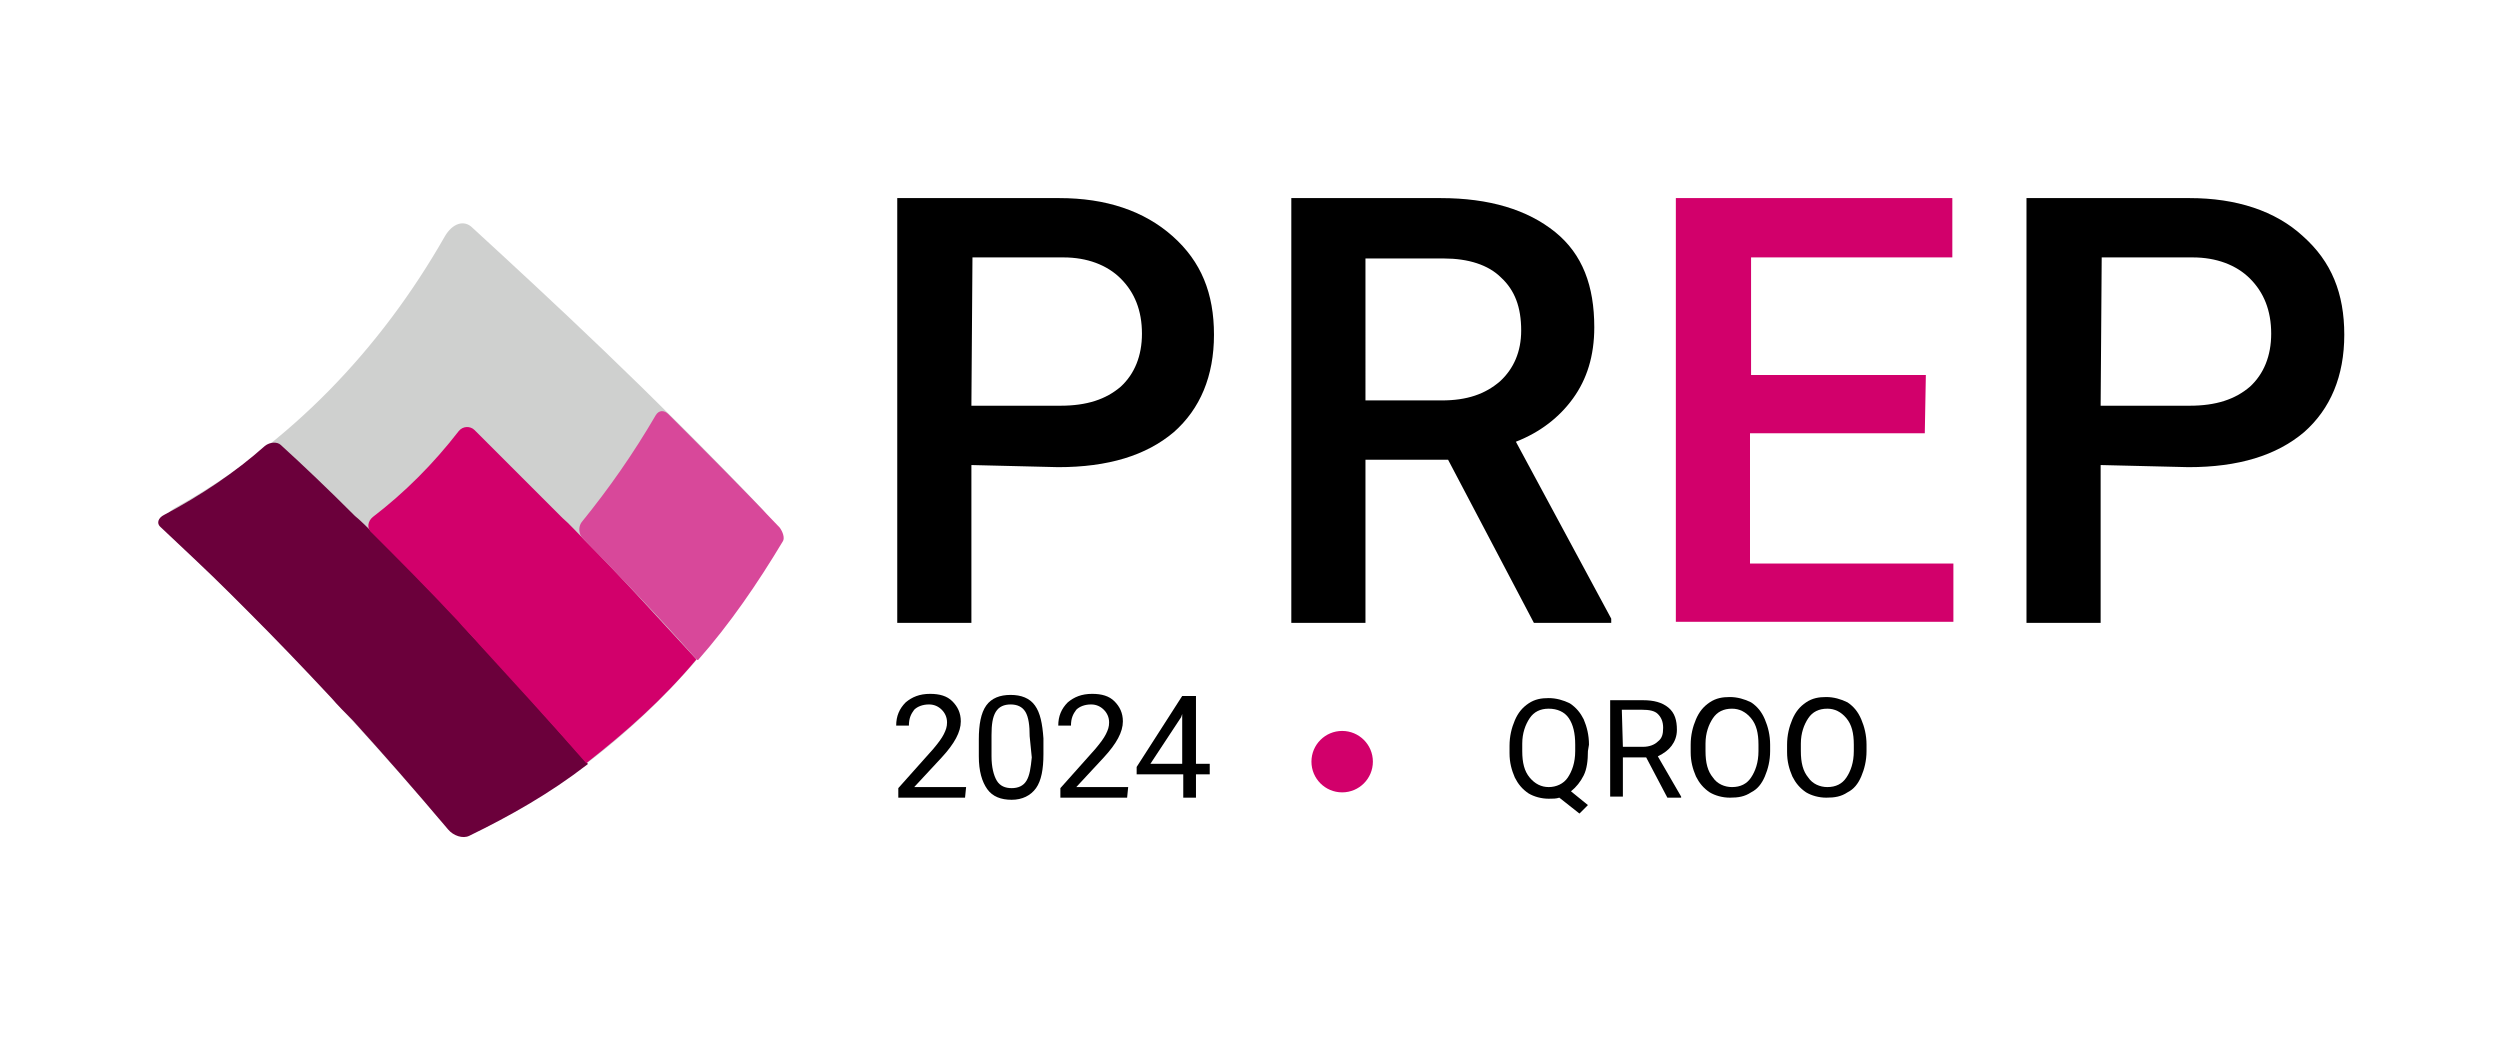
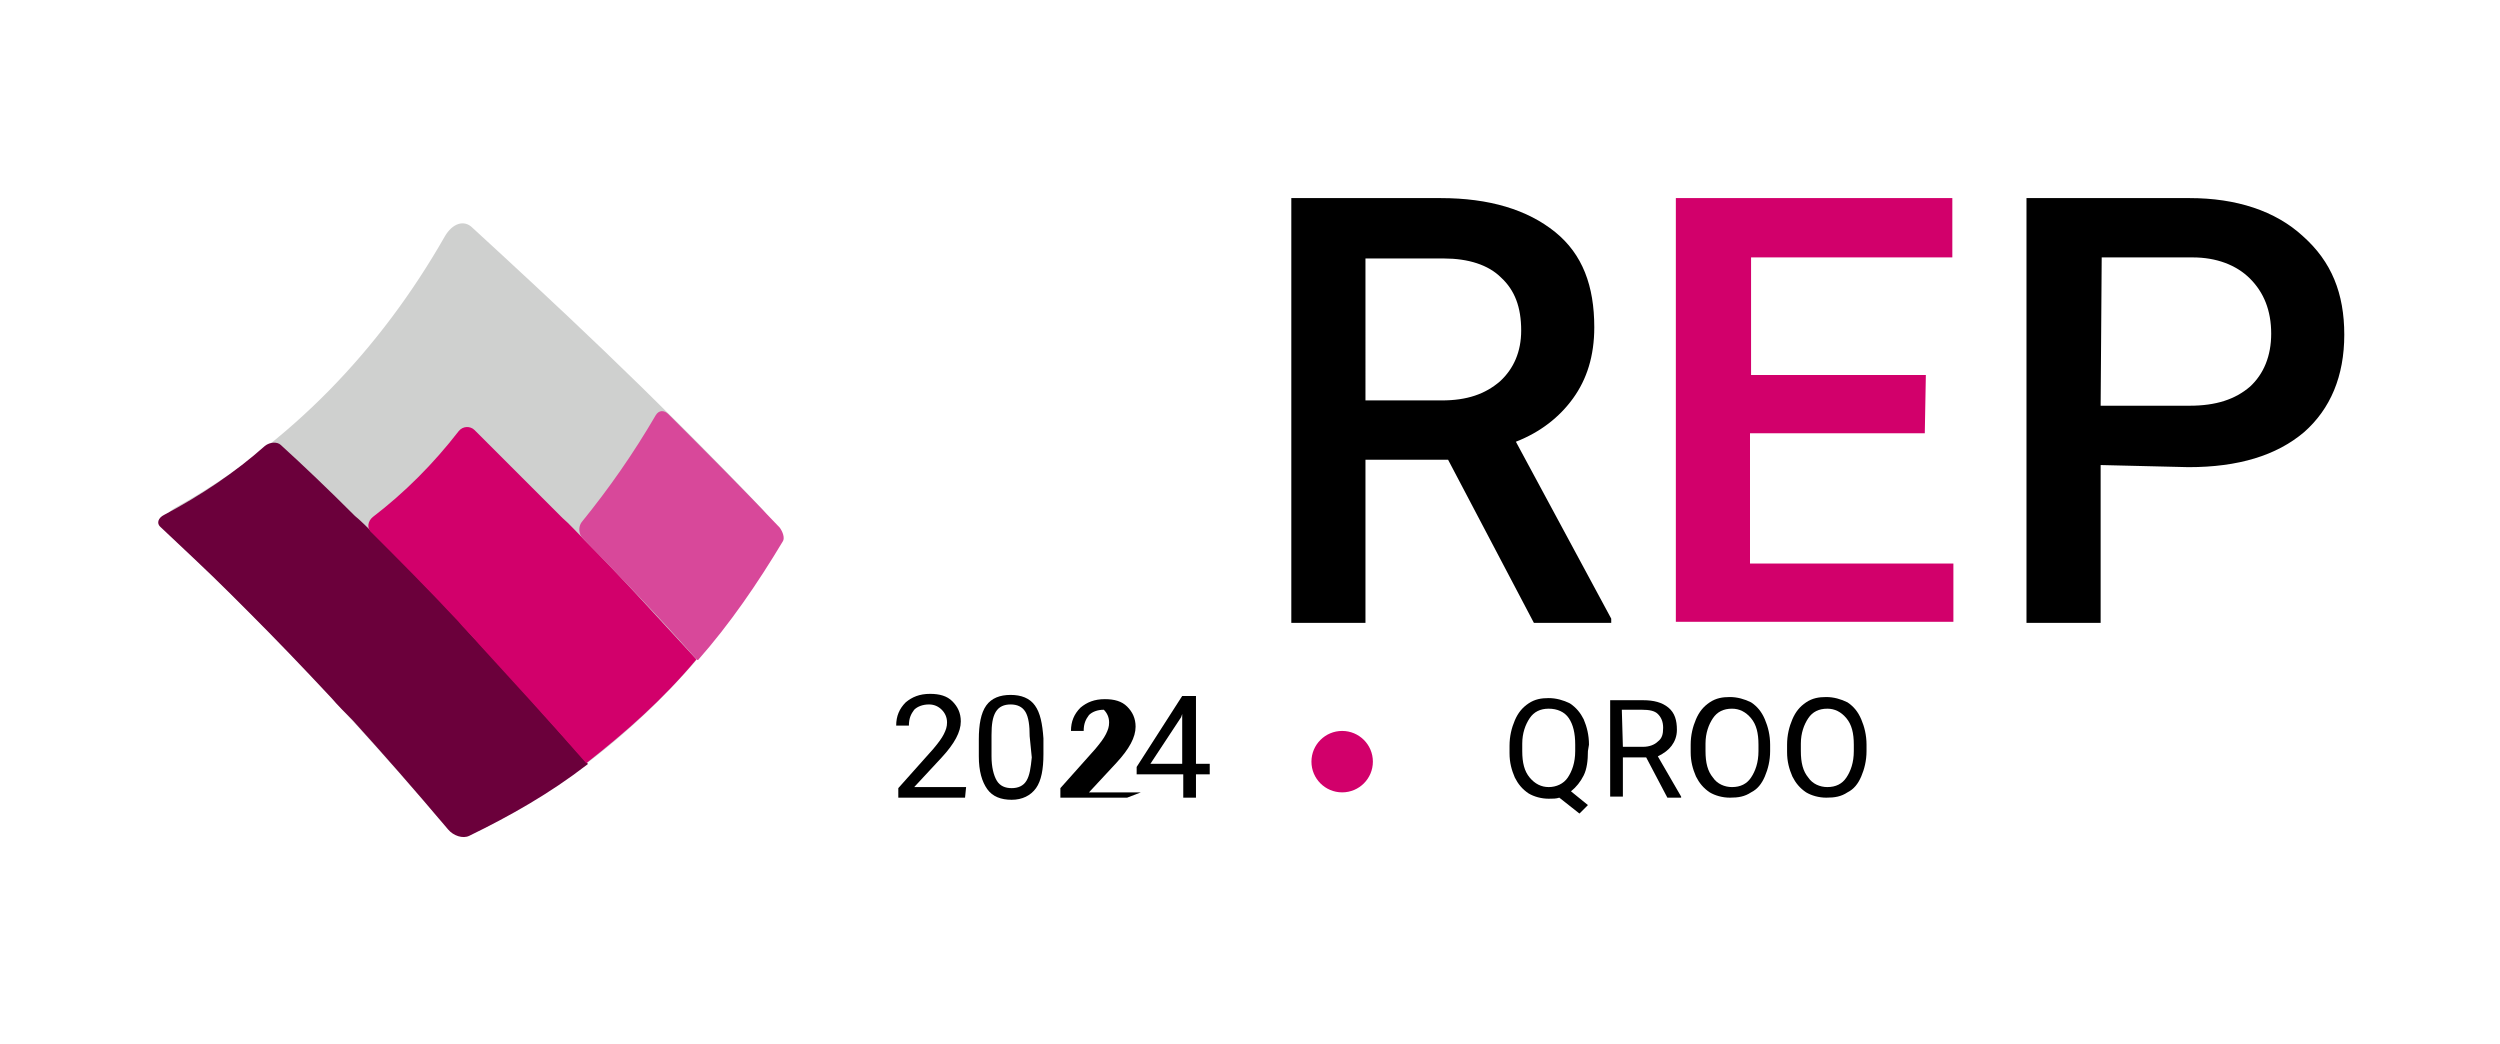
<svg xmlns="http://www.w3.org/2000/svg" version="1.1" id="Capa_1" x="0px" y="0px" viewBox="0 0 236 98.6" style="enable-background:new 0 0 236 98.6;" xml:space="preserve">
  <style type="text/css">
	.st0{fill:#D2006B;}
	.st1{fill:#CFD0CF;}
	.st2{fill:#6B003B;}
	.st3{fill:#D8489A;}
</style>
  <g>
    <g>
-       <path d="M91.7,43.9v14.9h-7V18.7H100c4.4,0,8,1.2,10.7,3.6s3.9,5.4,3.9,9.3s-1.3,7-3.8,9.2c-2.6,2.2-6.2,3.3-10.9,3.3L91.7,43.9    L91.7,43.9z M91.7,38.3h8.4c2.5,0,4.3-0.6,5.7-1.8c1.3-1.2,2-2.9,2-5c0-2.2-0.7-3.9-2-5.2c-1.3-1.3-3.2-2-5.4-2h-8.6L91.7,38.3    L91.7,38.3z" />
      <path d="M136.7,43.4h-7.8v15.4h-7V18.7H136c4.6,0,8.2,1.1,10.8,3.2s3.7,5.1,3.7,9c0,2.7-0.7,4.9-2,6.7s-3.1,3.2-5.4,4.1l9,16.7    v0.4h-7.3L136.7,43.4z M128.9,37.8h7.2c2.4,0,4.1-0.6,5.5-1.8c1.3-1.2,2-2.8,2-4.8c0-2.2-0.6-3.8-1.9-5c-1.2-1.2-3.1-1.8-5.4-1.8    h-7.4C128.9,24.4,128.9,37.8,128.9,37.8z" />
      <path class="st0" d="M181.7,40.9h-16.5v12.3h19.2v5.5h-26.2v-40h26.1v5.6h-19v11.1h16.5L181.7,40.9L181.7,40.9z" />
      <path d="M198.3,43.9v14.9h-7V18.7h15.4c4.4,0,8.1,1.2,10.7,3.6c2.7,2.4,3.9,5.4,3.9,9.3s-1.3,7-3.8,9.2c-2.6,2.2-6.2,3.3-10.9,3.3    L198.3,43.9L198.3,43.9z M198.3,38.3h8.4c2.5,0,4.3-0.6,5.7-1.8c1.3-1.2,2-2.9,2-5c0-2.2-0.7-3.9-2-5.2c-1.3-1.3-3.2-2-5.4-2h-8.6    L198.3,38.3L198.3,38.3z" />
    </g>
    <g>
      <path d="M149.9,70.9c0,0.9-0.1,1.7-0.4,2.3c-0.3,0.6-0.7,1.1-1.2,1.5l1.6,1.3l-0.8,0.8l-1.9-1.5c-0.3,0.1-0.6,0.1-1,0.1    c-0.7,0-1.4-0.2-1.9-0.5c-0.6-0.4-1-0.9-1.3-1.5c-0.3-0.7-0.5-1.4-0.5-2.3v-0.7c0-0.9,0.2-1.7,0.5-2.4c0.3-0.7,0.7-1.2,1.3-1.6    s1.2-0.5,1.9-0.5s1.4,0.2,2,0.5c0.6,0.4,1,0.9,1.3,1.5c0.3,0.7,0.5,1.5,0.5,2.4L149.9,70.9L149.9,70.9z M148.7,70.3    c0-1.1-0.2-1.9-0.6-2.5c-0.4-0.6-1.1-0.9-1.9-0.9c-0.8,0-1.4,0.3-1.8,0.9c-0.4,0.6-0.7,1.4-0.7,2.4v0.7c0,1.1,0.2,1.9,0.7,2.5    s1.1,0.9,1.8,0.9s1.4-0.3,1.8-0.9c0.4-0.6,0.7-1.4,0.7-2.5V70.3z" />
      <path d="M155.4,71.5h-2.2v3.7H152v-9.1h3.1c1,0,1.8,0.2,2.4,0.7c0.6,0.5,0.8,1.2,0.8,2.1c0,0.6-0.2,1.1-0.5,1.5s-0.7,0.7-1.3,1    l2.2,3.8v0.1h-1.3L155.4,71.5z M153.2,70.5h1.9c0.6,0,1.1-0.2,1.4-0.5c0.4-0.3,0.5-0.7,0.5-1.3c0-0.6-0.2-1-0.5-1.3    S155.7,67,155,67h-1.9L153.2,70.5L153.2,70.5z" />
      <path d="M167.1,70.9c0,0.9-0.2,1.7-0.5,2.4c-0.3,0.7-0.7,1.2-1.3,1.5c-0.6,0.4-1.2,0.5-2,0.5c-0.7,0-1.4-0.2-1.9-0.5    c-0.6-0.4-1-0.9-1.3-1.5c-0.3-0.7-0.5-1.4-0.5-2.3v-0.7c0-0.9,0.2-1.7,0.5-2.4c0.3-0.7,0.7-1.2,1.3-1.6s1.2-0.5,1.9-0.5    s1.4,0.2,2,0.5c0.6,0.4,1,0.9,1.3,1.6s0.5,1.5,0.5,2.4V70.9z M166,70.3c0-1.1-0.2-1.9-0.7-2.5s-1.1-0.9-1.8-0.9    c-0.8,0-1.4,0.3-1.8,0.9c-0.4,0.6-0.7,1.4-0.7,2.4v0.7c0,1.1,0.2,1.9,0.7,2.5c0.4,0.6,1.1,0.9,1.8,0.9c0.8,0,1.4-0.3,1.8-0.9    c0.4-0.6,0.7-1.4,0.7-2.5V70.3z" />
      <path d="M176.2,70.9c0,0.9-0.2,1.7-0.5,2.4c-0.3,0.7-0.7,1.2-1.3,1.5c-0.6,0.4-1.2,0.5-2,0.5c-0.7,0-1.4-0.2-1.9-0.5    c-0.6-0.4-1-0.9-1.3-1.5c-0.3-0.7-0.5-1.4-0.5-2.3v-0.7c0-0.9,0.2-1.7,0.5-2.4c0.3-0.7,0.7-1.2,1.3-1.6s1.2-0.5,1.9-0.5    s1.4,0.2,2,0.5c0.6,0.4,1,0.9,1.3,1.6s0.5,1.5,0.5,2.4V70.9z M175,70.3c0-1.1-0.2-1.9-0.7-2.5s-1.1-0.9-1.8-0.9    c-0.8,0-1.4,0.3-1.8,0.9c-0.4,0.6-0.7,1.4-0.7,2.4v0.7c0,1.1,0.2,1.9,0.7,2.5c0.4,0.6,1.1,0.9,1.8,0.9c0.8,0,1.4-0.3,1.8-0.9    c0.4-0.6,0.7-1.4,0.7-2.5V70.3z" />
    </g>
    <circle class="st0" cx="126.7" cy="71.9" r="2.9" />
    <g>
      <g>
        <path class="st1" d="M72.8,52.7c-6.9,11.1-16.1,19.9-27.4,25.6c-1.2,0.6-3.2,0-4.2-1.3C31.1,65.2,22.6,56.7,15.8,50.3     c-0.7-0.7-0.3-1.8,0.8-2.4C27.4,41.9,35.9,33,42,22.3c0.7-1.2,1.8-1.6,2.6-0.8C52,28.3,61.2,36.8,72,48.1     C73.2,49.5,73.6,51.5,72.8,52.7z" />
        <g>
          <path class="st2" d="M15.5,48.6c-0.6,0.3-0.7,0.8-0.4,1.1c2.1,2,4.3,4,6.7,6.4c0.5,0.5,1.2,1.2,1.7,1.7c2.5,2.5,5,5.1,7.8,8.1      c0.5,0.6,1.4,1.5,2,2.1c2.9,3.2,5.8,6.5,9,10.3c0.5,0.6,1.4,0.9,2,0.6c3.9-1.9,7.6-4,11.1-6.7c0.1,0,0.1-0.2,0-0.2      c-3.6-4-6.9-7.8-10.1-11.2c-0.6-0.6-1.5-1.6-2-2.2c-2.8-3-5.4-5.6-8-8.2c-0.5-0.5-1.3-1.3-1.8-1.7c-2.5-2.5-4.8-4.7-7-6.7      c-0.3-0.3-1-0.3-1.5,0.1C22.2,44.6,18.9,46.8,15.5,48.6z" />
        </g>
        <g>
          <path class="st0" d="M35.2,48.8c-0.5,0.4-0.6,1.1-0.1,1.5c2.6,2.6,5.2,5.2,8.1,8.3c0.5,0.6,1.5,1.6,2,2.2      c3.2,3.5,6.6,7.2,10.1,11.2c0,0,0.1,0.1,0.1,0c3.7-2.9,7.2-6,10.3-9.7c0,0,0,0,0-0.1c-3.7-4-7.1-7.8-10.5-11.2      c-0.6-0.6-1.5-1.6-2.1-2.1c-3-3-5.7-5.7-8.3-8.3c-0.4-0.4-1.1-0.4-1.5,0.1C40.9,43.8,38.2,46.5,35.2,48.8z" />
        </g>
        <g>
          <path class="st3" d="M54.9,49.3c2.6-3.2,4.9-6.5,7-10.1c0.3-0.5,0.8-0.5,1.2-0.1c3.3,3.3,6.8,6.8,10.5,10.7      c0.3,0.4,0.5,1,0.3,1.3c-2.4,4-5,7.8-8,11.2c0,0,0,0-0.1,0c-3.7-4.2-7.4-8-10.8-11.5C54.6,50.4,54.6,49.7,54.9,49.3z" />
        </g>
      </g>
    </g>
    <g>
      <path d="M91.1,75.3h-6.3v-0.9l3.3-3.7c0.5-0.6,0.8-1,1-1.4c0.2-0.4,0.3-0.7,0.3-1.1c0-0.5-0.2-0.9-0.5-1.2    c-0.3-0.3-0.7-0.5-1.2-0.5c-0.6,0-1.1,0.2-1.4,0.5c-0.3,0.4-0.5,0.8-0.5,1.5h-1.2c0-0.9,0.3-1.6,0.9-2.2c0.6-0.5,1.3-0.8,2.3-0.8    c0.9,0,1.6,0.2,2.1,0.7s0.8,1.1,0.8,1.9c0,1-0.6,2.1-1.8,3.4l-2.6,2.8h4.9L91.1,75.3L91.1,75.3z" />
      <path d="M98.5,71.2c0,1.4-0.2,2.5-0.7,3.2s-1.3,1.1-2.3,1.1c-1,0-1.8-0.3-2.3-1s-0.8-1.7-0.8-3.1v-1.6c0-1.4,0.2-2.5,0.7-3.2    c0.5-0.7,1.3-1,2.3-1s1.8,0.3,2.3,1s0.7,1.7,0.8,3.1L98.5,71.2L98.5,71.2z M97.2,69.5c0-1-0.1-1.8-0.4-2.3s-0.8-0.7-1.4-0.7    s-1.1,0.2-1.4,0.7c-0.3,0.5-0.4,1.2-0.4,2.2v2c0,1,0.2,1.8,0.5,2.3s0.8,0.7,1.4,0.7s1.1-0.2,1.4-0.7s0.4-1.2,0.5-2.2L97.2,69.5    L97.2,69.5z" />
-       <path d="M106.4,75.3h-6.3v-0.9l3.3-3.7c0.5-0.6,0.8-1,1-1.4c0.2-0.4,0.3-0.7,0.3-1.1c0-0.5-0.2-0.9-0.5-1.2    c-0.3-0.3-0.7-0.5-1.2-0.5c-0.6,0-1.1,0.2-1.4,0.5c-0.3,0.4-0.5,0.8-0.5,1.5h-1.2c0-0.9,0.3-1.6,0.9-2.2c0.6-0.5,1.3-0.8,2.3-0.8    c0.9,0,1.6,0.2,2.1,0.7c0.5,0.5,0.8,1.1,0.8,1.9c0,1-0.6,2.1-1.8,3.4l-2.6,2.8h4.9L106.4,75.3L106.4,75.3z" />
+       <path d="M106.4,75.3h-6.3v-0.9l3.3-3.7c0.5-0.6,0.8-1,1-1.4c0.2-0.4,0.3-0.7,0.3-1.1c0-0.5-0.2-0.9-0.5-1.2    c-0.6,0-1.1,0.2-1.4,0.5c-0.3,0.4-0.5,0.8-0.5,1.5h-1.2c0-0.9,0.3-1.6,0.9-2.2c0.6-0.5,1.3-0.8,2.3-0.8    c0.9,0,1.6,0.2,2.1,0.7c0.5,0.5,0.8,1.1,0.8,1.9c0,1-0.6,2.1-1.8,3.4l-2.6,2.8h4.9L106.4,75.3L106.4,75.3z" />
      <path d="M112.9,72.1h1.3v1h-1.3v2.2h-1.2v-2.2h-4.4v-0.7l4.3-6.7h1.3V72.1z M108.6,72.1h3v-4.7l-0.1,0.3L108.6,72.1L108.6,72.1z" />
    </g>
  </g>
</svg>